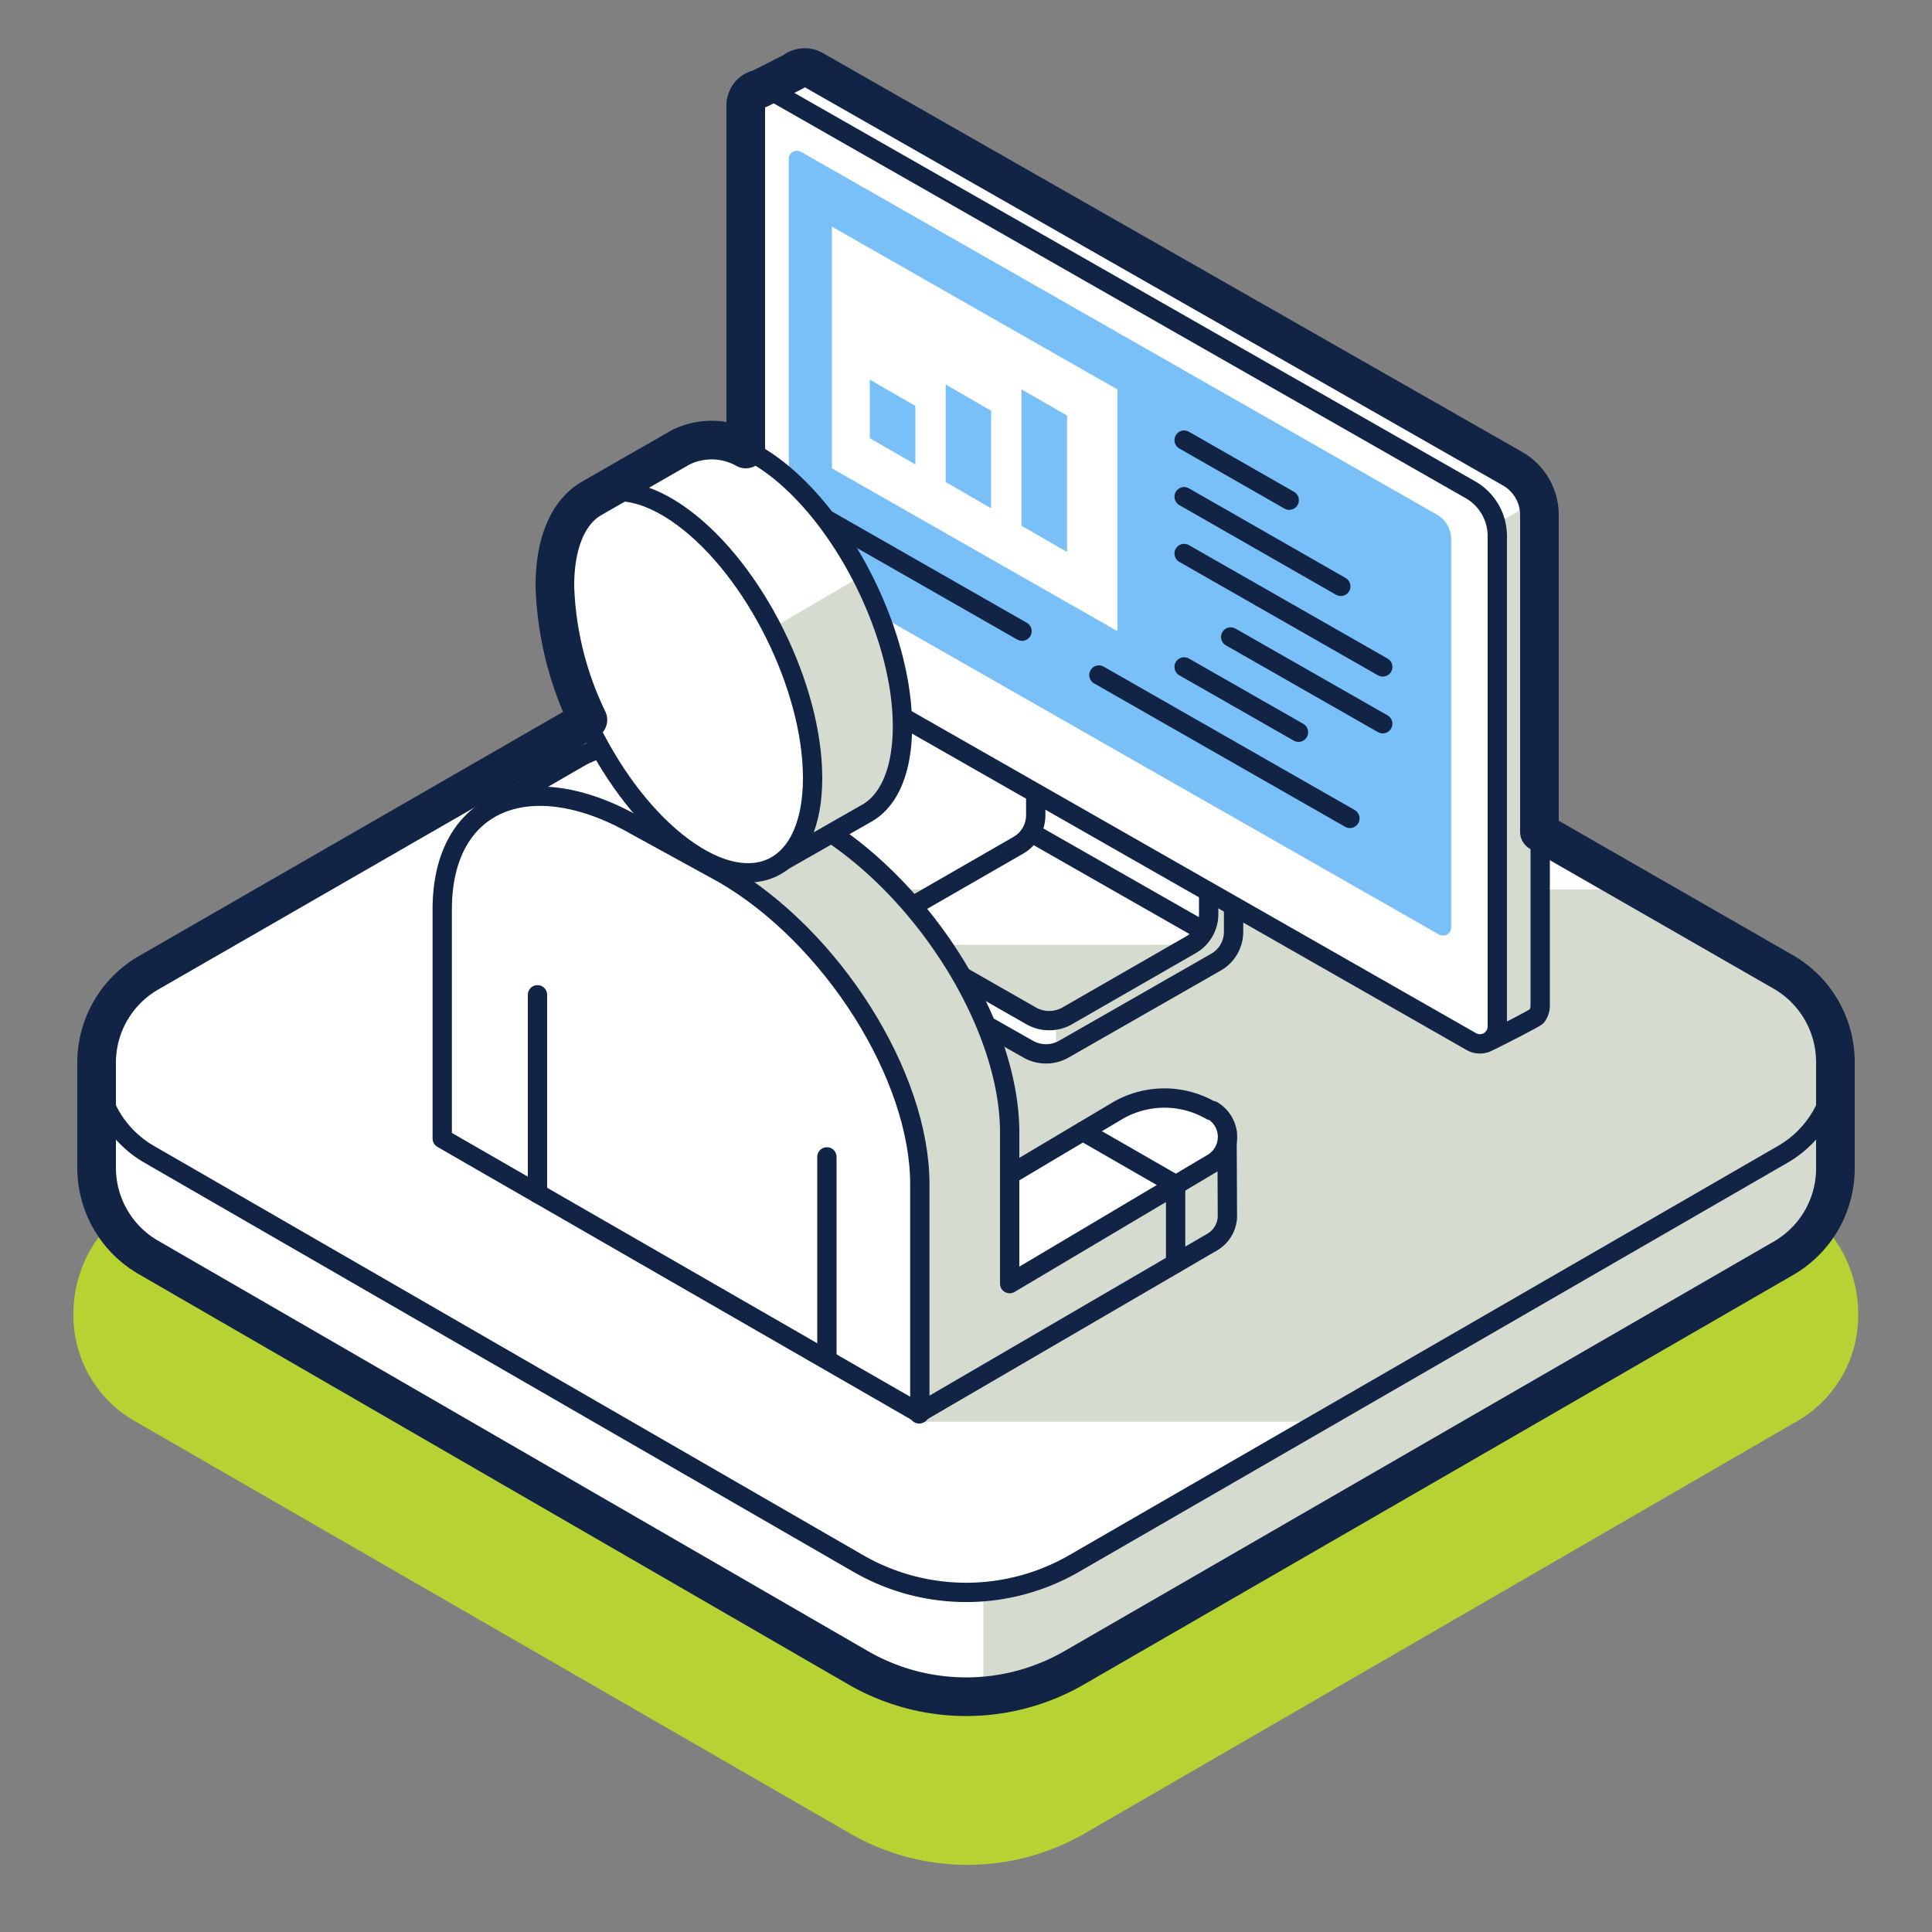
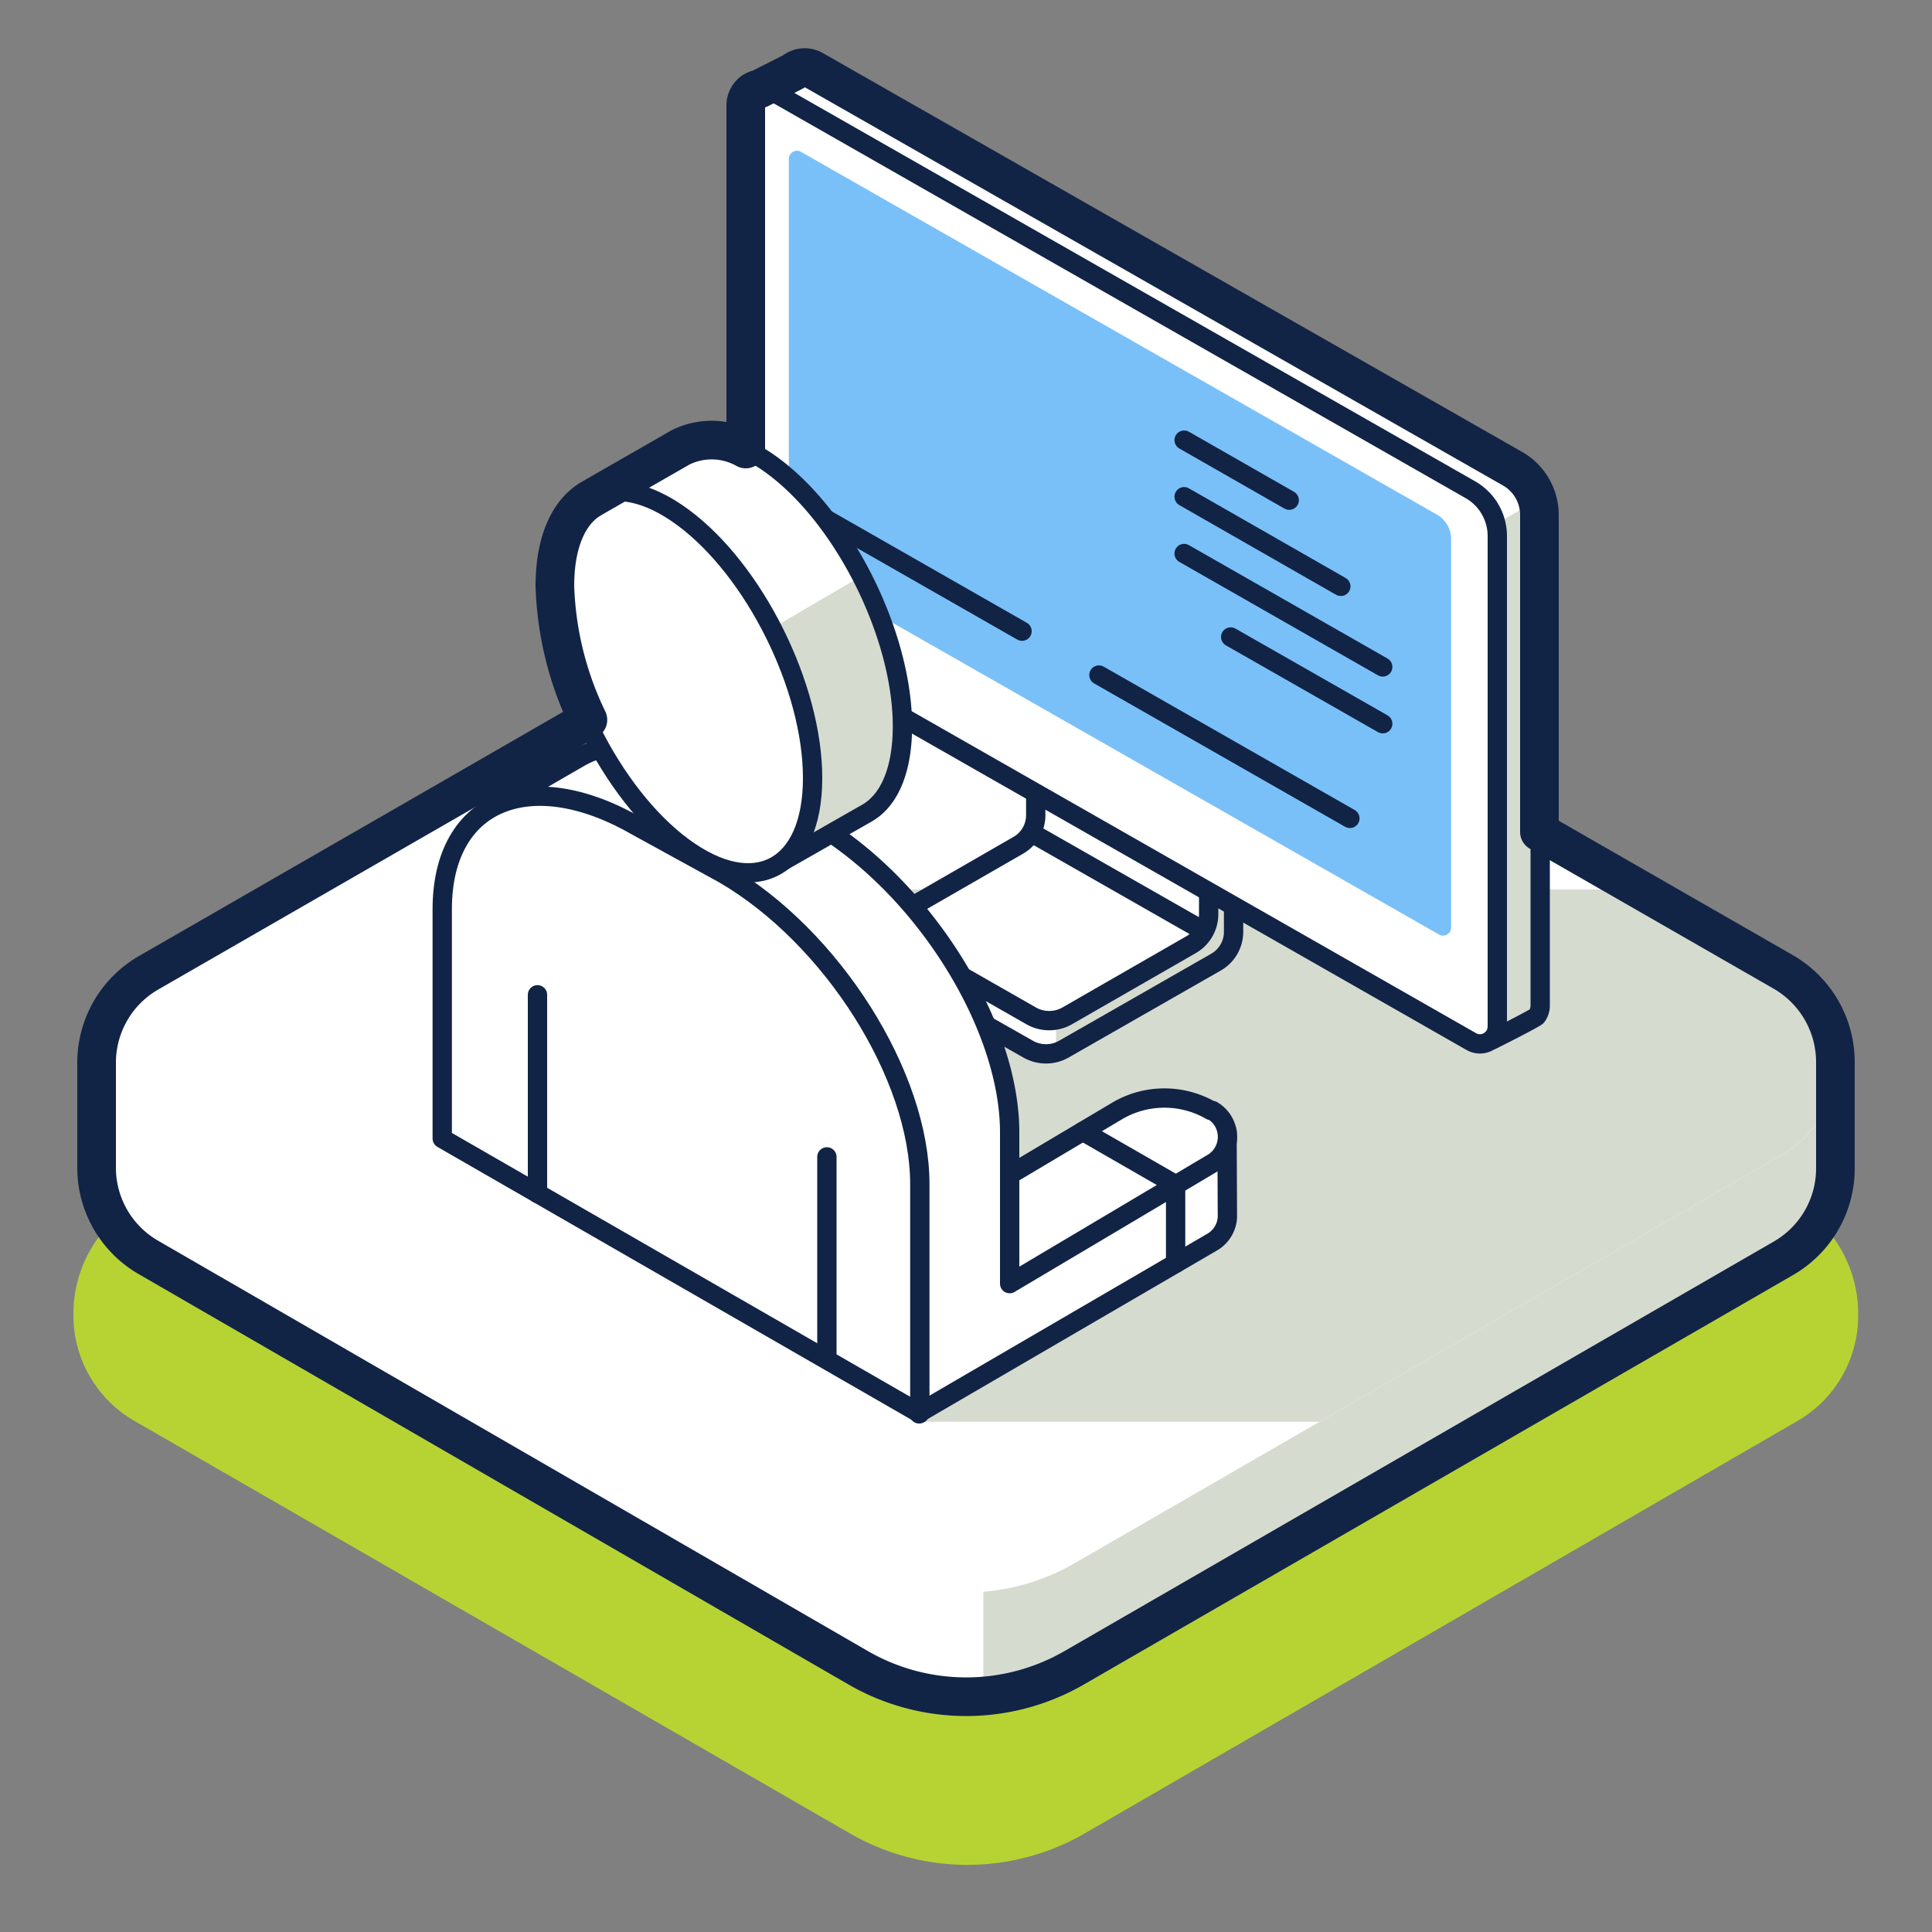
<svg xmlns="http://www.w3.org/2000/svg" viewBox="0 0 100 100">
  <rect x="0" y="0" width="100" height="100" fill="#808080" stroke="none" />
  <defs>
    <style>.cls-1,.cls-3{fill:#fff;}.cls-1,.cls-14,.cls-6{stroke:#112446;stroke-linecap:round;stroke-linejoin:round;}.cls-2{fill:#b7d333;}.cls-4{clip-path:url(#clip-path);}.cls-5{fill:#d6dbcf;}.cls-14,.cls-15,.cls-6{fill:none;}.cls-7{clip-path:url(#clip-path-2);}.cls-8{clip-path:url(#clip-path-3);}.cls-9{clip-path:url(#clip-path-4);}.cls-10{clip-path:url(#clip-path-5);}.cls-11{fill:#7ac0f8;}.cls-12{clip-path:url(#clip-path-6);}.cls-13{clip-path:url(#clip-path-7);}.cls-14{stroke-width:2px;}</style>
    <clipPath id="clip-path">
      <path class="cls-1" d="M95,60.44a5.37,5.37,0,0,1-2.71,4.7L55.59,86.33a11.18,11.18,0,0,1-11.16,0L7.71,65.14A5.36,5.36,0,0,1,5,60.44V55H95Z" />
    </clipPath>
    <clipPath id="clip-path-2">
      <path class="cls-1" d="M7.71,59.74,44.43,80.93a11.18,11.18,0,0,0,11.16,0l36.7-21.19a5.43,5.43,0,0,0,0-9.4L55.59,29.16a11.13,11.13,0,0,0-11.16,0L7.71,50.34A5.43,5.43,0,0,0,7.71,59.74Z" />
    </clipPath>
    <clipPath id="clip-path-3">
      <path class="cls-1" d="M45.93,48v1.77a.69.69,0,0,0,.35.6l6.93,3.93a1.87,1.87,0,0,0,1.86,0l7.87-4.5a1.81,1.81,0,0,0,.91-1.56V42.69Z" />
    </clipPath>
    <clipPath id="clip-path-4">
      <path class="cls-1" d="M53.61,38.47v3.72a1.8,1.8,0,0,1-.9,1.56l-6.5,3.74a.56.56,0,0,0,0,1l7.16,4.09a1.89,1.89,0,0,0,1.87,0l6.42-3.69a1.82,1.82,0,0,0,.9-1.56V43.69Z" />
    </clipPath>
    <clipPath id="clip-path-5">
      <path class="cls-1" d="M78.29,24.26,42.07,3.6a.9.9,0,0,0-1,.11l-2.2,1.11,38.37,49s2.21-1.11,2.3-1.22a.92.92,0,0,0,.18-.54V26.66A2.76,2.76,0,0,0,78.29,24.26Z" />
    </clipPath>
    <clipPath id="clip-path-6">
-       <path class="cls-1" d="M63.51,58.58,56.57,63.2a5,5,0,0,0-2.49.67l-1.82,1V58.61c0-5.6-4.54-12.8-10.15-16.06L37.7,40.13c-3.09-1.79-5.85-2-7.71-.92h0L25.16,42s4.23,5.77,4.23,5.65,0-.23,0-.57l18.18,26.1.07-.09,15.07-8.78A1.59,1.59,0,0,0,63.53,63C63.53,62.88,63.51,58.58,63.51,58.58Z" />
-     </clipPath>
+       </clipPath>
    <clipPath id="clip-path-7">
      <path class="cls-1" d="M46.71,37.59c0-4.7-3-10.74-6.71-13.48-1.9-1.4-3.61-1.66-4.83-.95l-4.74,2.72,2.88,1.18c0,.2,0,.4,0,.62a19,19,0,0,0,6.34,13.19l.34,4,4.84-2.76h0C46,41.47,46.71,39.91,46.71,37.59Z" />
    </clipPath>
  </defs>
  <g id="Слой_2" data-name="Слой 2">
    <g id="Layer_1_127_copy_16" data-name="Layer 1 127 copy 16">
      <g id="Layer_1_127_copy_25" data-name="Layer 1 127 copy 25">
        <g id="Layer_1_127_copy_25-2" data-name="Layer 1 127 copy 25">
          <path class="cls-2" d="M93,62.3,56.08,41a12.13,12.13,0,0,0-12.14,0L7,62.3A6.69,6.69,0,0,0,3.8,68.05,6.3,6.3,0,0,0,7,73.57l37,21.33a12.15,12.15,0,0,0,12.14,0L93,73.57a6.3,6.3,0,0,0,3.18-5.51A6.71,6.71,0,0,0,93,62.3Z" />
          <path class="cls-3" d="M95,60.44a5.37,5.37,0,0,1-2.71,4.7L55.59,86.33a11.18,11.18,0,0,1-11.16,0L7.71,65.14A5.36,5.36,0,0,1,5,60.44V55H95Z" />
          <g class="cls-4">
            <rect class="cls-5" x="50.9" y="48.74" width="45" height="41.4" />
          </g>
-           <path class="cls-6" d="M95,60.44a5.37,5.37,0,0,1-2.71,4.7L55.59,86.33a11.18,11.18,0,0,1-11.16,0L7.71,65.14A5.36,5.36,0,0,1,5,60.44V55H95Z" />
+           <path class="cls-6" d="M95,60.44a5.37,5.37,0,0,1-2.71,4.7L55.59,86.33a11.18,11.18,0,0,1-11.16,0L7.71,65.14A5.36,5.36,0,0,1,5,60.44V55H95" />
          <path class="cls-3" d="M7.71,59.74,44.43,80.93a11.18,11.18,0,0,0,11.16,0l36.7-21.19a5.43,5.43,0,0,0,0-9.4L55.59,29.16a11.13,11.13,0,0,0-11.16,0L7.71,50.34A5.43,5.43,0,0,0,7.71,59.74Z" />
          <g class="cls-7">
            <polygon class="cls-5" points="94.51 46.04 42.06 46.04 47.61 73.59 94.45 73.59 94.51 46.04" />
          </g>
-           <path class="cls-6" d="M7.71,59.74,44.43,80.93a11.18,11.18,0,0,0,11.16,0l36.7-21.19a5.43,5.43,0,0,0,0-9.4L55.59,29.16a11.13,11.13,0,0,0-11.16,0L7.71,50.34A5.43,5.43,0,0,0,7.71,59.74Z" />
          <path class="cls-3" d="M45.93,48v1.77a.69.69,0,0,0,.35.6l6.93,3.93a1.87,1.87,0,0,0,1.86,0l7.87-4.5a1.81,1.81,0,0,0,.91-1.56V42.69Z" />
          <g class="cls-8">
            <polygon class="cls-5" points="54.66 50.55 54.66 55.49 66.45 50.55 65.84 44.73 61.83 43.13 54.66 50.55" />
          </g>
          <path class="cls-6" d="M45.93,48v1.77a.69.69,0,0,0,.35.6l6.93,3.93a1.87,1.87,0,0,0,1.86,0l7.87-4.5a1.81,1.81,0,0,0,.91-1.56V42.69Z" />
          <path class="cls-3" d="M53.61,38.47v3.72a1.8,1.8,0,0,1-.9,1.56l-6.5,3.74a.56.56,0,0,0,0,1l7.16,4.09a1.89,1.89,0,0,0,1.87,0l6.42-3.69a1.82,1.82,0,0,0,.9-1.56V43.69Z" />
          <g class="cls-9">
-             <polygon class="cls-5" points="91.57 48.9 39.12 48.9 44.67 76.46 91.51 76.46 91.57 48.9" />
-           </g>
+             </g>
          <path class="cls-6" d="M53.61,38.47v3.72a1.8,1.8,0,0,1-.9,1.56l-6.5,3.74a.56.56,0,0,0,0,1l7.16,4.09a1.89,1.89,0,0,0,1.87,0l6.42-3.69a1.82,1.82,0,0,0,.9-1.56V43.69Z" />
          <path class="cls-3" d="M78.29,24.26,42.07,3.6a.9.9,0,0,0-1,.11l-2.2,1.11,38.37,49s2.21-1.11,2.3-1.22a.92.92,0,0,0,.18-.54V26.66A2.76,2.76,0,0,0,78.29,24.26Z" />
          <g class="cls-10">
            <polygon class="cls-5" points="83.74 23.48 71.71 30.42 71.71 56.48 87.31 53.18 83.74 23.48" />
          </g>
          <path class="cls-6" d="M78.29,24.26,42.07,3.6a.9.9,0,0,0-1,.11l-2.2,1.11,38.37,49s2.21-1.11,2.3-1.22a.92.92,0,0,0,.18-.54V26.66A2.76,2.76,0,0,0,78.29,24.26Z" />
          <path class="cls-1" d="M38.55,5.48V30.85a2.75,2.75,0,0,0,1.39,2.4L76.15,53.91a.9.9,0,0,0,1.35-.78V27.75a2.76,2.76,0,0,0-1.39-2.4L39.9,4.69A.9.9,0,0,0,38.55,5.48Z" />
          <path class="cls-11" d="M40.83,8.23V28.34a1.43,1.43,0,0,0,.73,1.25L74.48,48.37a.42.42,0,0,0,.63-.37V27.9a1.46,1.46,0,0,0-.73-1.26L41.46,7.86A.42.42,0,0,0,40.83,8.23Z" />
-           <polygon class="cls-3" points="43.06 11.73 43.06 24.24 57.84 32.67 57.84 20.16 43.06 11.73" />
          <line class="cls-1" x1="53.45" y1="43.14" x2="62.2" y2="48.13" />
          <line class="cls-1" x1="61.29" y1="22.78" x2="66.73" y2="25.89" />
          <line class="cls-1" x1="61.29" y1="25.71" x2="69.4" y2="30.35" />
          <line class="cls-1" x1="61.29" y1="28.65" x2="71.57" y2="34.52" />
          <line class="cls-1" x1="63.7" y1="32.97" x2="71.57" y2="37.46" />
-           <line class="cls-1" x1="61.29" y1="34.52" x2="67.21" y2="37.9" />
          <line class="cls-1" x1="56.88" y1="34.94" x2="69.87" y2="42.36" />
          <line class="cls-1" x1="42.38" y1="26.66" x2="52.9" y2="32.67" />
          <polygon class="cls-11" points="55.23 28.57 52.87 27.21 52.87 20.15 55.23 21.51 55.23 28.57" />
          <polygon class="cls-11" points="51.3 26.31 48.95 24.95 48.95 19.9 51.3 21.26 51.3 26.31" />
          <polygon class="cls-11" points="47.38 24.04 45.02 22.68 45.02 19.65 47.38 21.01 47.38 24.04" />
          <path class="cls-3" d="M63.51,58.58,56.57,63.2a5,5,0,0,0-2.49.67l-1.82,1V58.61c0-5.6-4.54-12.8-10.15-16.06L37.7,40.13c-3.09-1.79-5.85-2-7.71-.92h0L25.16,42s4.23,5.77,4.23,5.65,0-.23,0-.57l18.18,26.1.07-.09,15.07-8.78A1.59,1.59,0,0,0,63.53,63C63.53,62.88,63.51,58.58,63.51,58.58Z" />
          <g class="cls-12">
            <path class="cls-5" d="M38.18,45.17l5.29-3.09L65,58.56l.76,16.91s-21.56,2.08-21.38,1.8S38.18,45.17,38.18,45.17Z" />
          </g>
          <path class="cls-6" d="M63.51,58.58,56.57,63.2a5,5,0,0,0-2.49.67l-1.82,1V58.61c0-5.6-4.54-12.8-10.15-16.06L37.7,40.13c-3.09-1.79-5.85-2-7.71-.92h0L25.16,42s4.23,5.77,4.23,5.65,0-.23,0-.57l18.18,26.1.07-.09,15.07-8.78A1.59,1.59,0,0,0,63.53,63C63.53,62.88,63.51,58.58,63.51,58.58Z" />
          <path class="cls-1" d="M52.26,66.44h0l10.49-6.23a1.58,1.58,0,0,0,0-2.73l-.07,0a4.82,4.82,0,0,0-4.82,0l-5.6,3.33Z" />
          <path class="cls-1" d="M37.46,45.23l-4.41-2.42c-5.61-3.27-10.16-1.36-10.16,4.25V58.93L47.61,73.16V61.29C47.61,55.68,43.07,48.49,37.46,45.23Z" />
          <line class="cls-6" x1="27.82" y1="51.49" x2="27.82" y2="61.77" />
          <line class="cls-6" x1="42.8" y1="59.88" x2="42.8" y2="70.15" />
          <path class="cls-3" d="M46.71,37.59c0-4.7-3-10.74-6.71-13.48-1.9-1.4-3.61-1.66-4.83-.95l-4.74,2.72,2.88,1.18c0,.2,0,.4,0,.62a19,19,0,0,0,6.34,13.19l.34,4,4.84-2.76h0C46,41.47,46.71,39.91,46.71,37.59Z" />
          <g class="cls-13">
            <path class="cls-5" d="M39.56,32.76l5.29-3.1L59.68,47.74l.76,16.92s-16.7.75-16.51.47S39.56,32.76,39.56,32.76Z" />
          </g>
          <path class="cls-6" d="M46.71,37.59c0-4.7-3-10.74-6.71-13.48-1.9-1.4-3.61-1.66-4.83-.95l-4.74,2.72,2.88,1.18c0,.2,0,.4,0,.62a19,19,0,0,0,6.34,13.19l.34,4,4.84-2.76h0C46,41.47,46.71,39.91,46.71,37.59Z" />
          <path class="cls-1" d="M35.35,26.78c-3.71-2.74-6.71-1.14-6.71,3.57s3,10.75,6.71,13.49,6.71,1.14,6.71-3.57S39.06,29.52,35.35,26.78Z" />
          <polyline class="cls-6" points="56.05 58.56 60.85 61.32 60.85 65.39" />
          <path class="cls-14" d="M95,55a5.39,5.39,0,0,0-2.71-4.7L79.68,43.06V26.66a2.76,2.76,0,0,0-1.39-2.4L42.07,3.6a.9.9,0,0,0-1,.11l-1.76.89a.87.87,0,0,0-.43.21h0a.9.9,0,0,0-.28.66V23.24a3.61,3.61,0,0,0-3.38-.08l-4.55,2.61,0,0-.15.09h0c-1.11.7-1.8,2.23-1.8,4.47a17.1,17.1,0,0,0,1.71,6.93L7.71,50.34A5.37,5.37,0,0,0,5,55v5.4a5.36,5.36,0,0,0,2.71,4.7L44.43,86.33a11.18,11.18,0,0,0,11.16,0l36.7-21.19A5.37,5.37,0,0,0,95,60.44V55Z" />
          <rect class="cls-15" width="100" height="100" />
        </g>
      </g>
    </g>
  </g>
</svg>